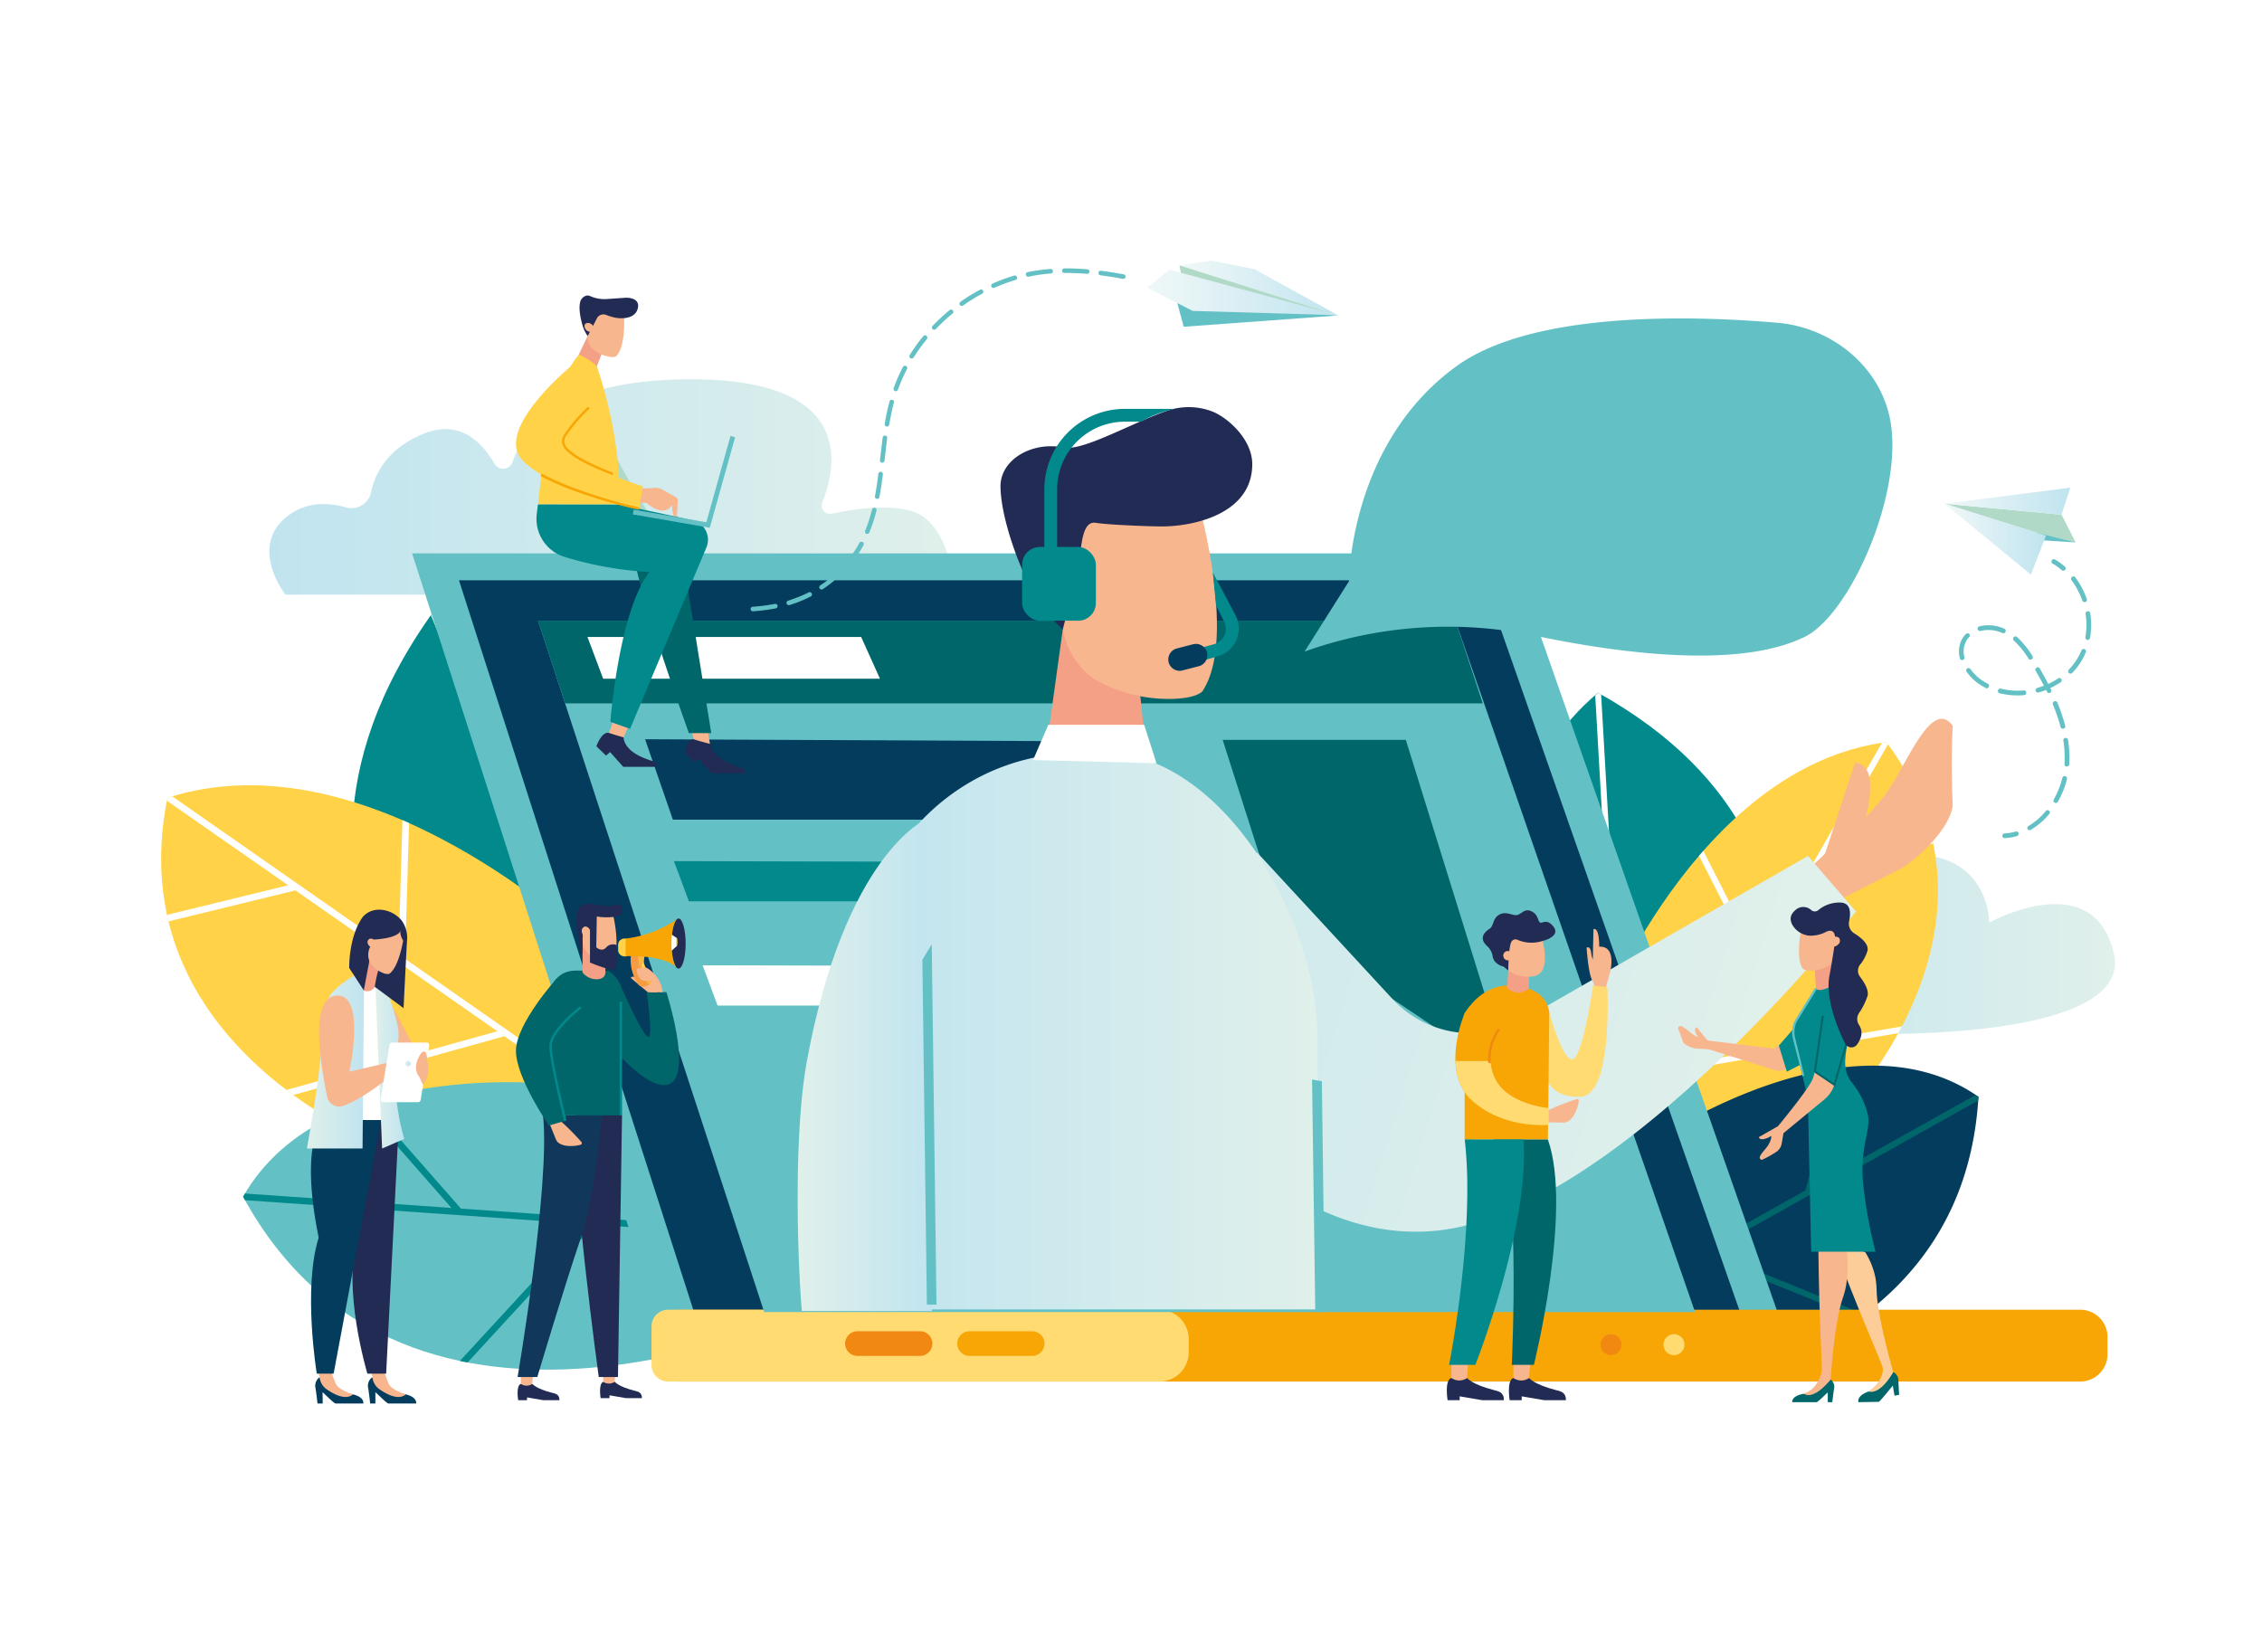
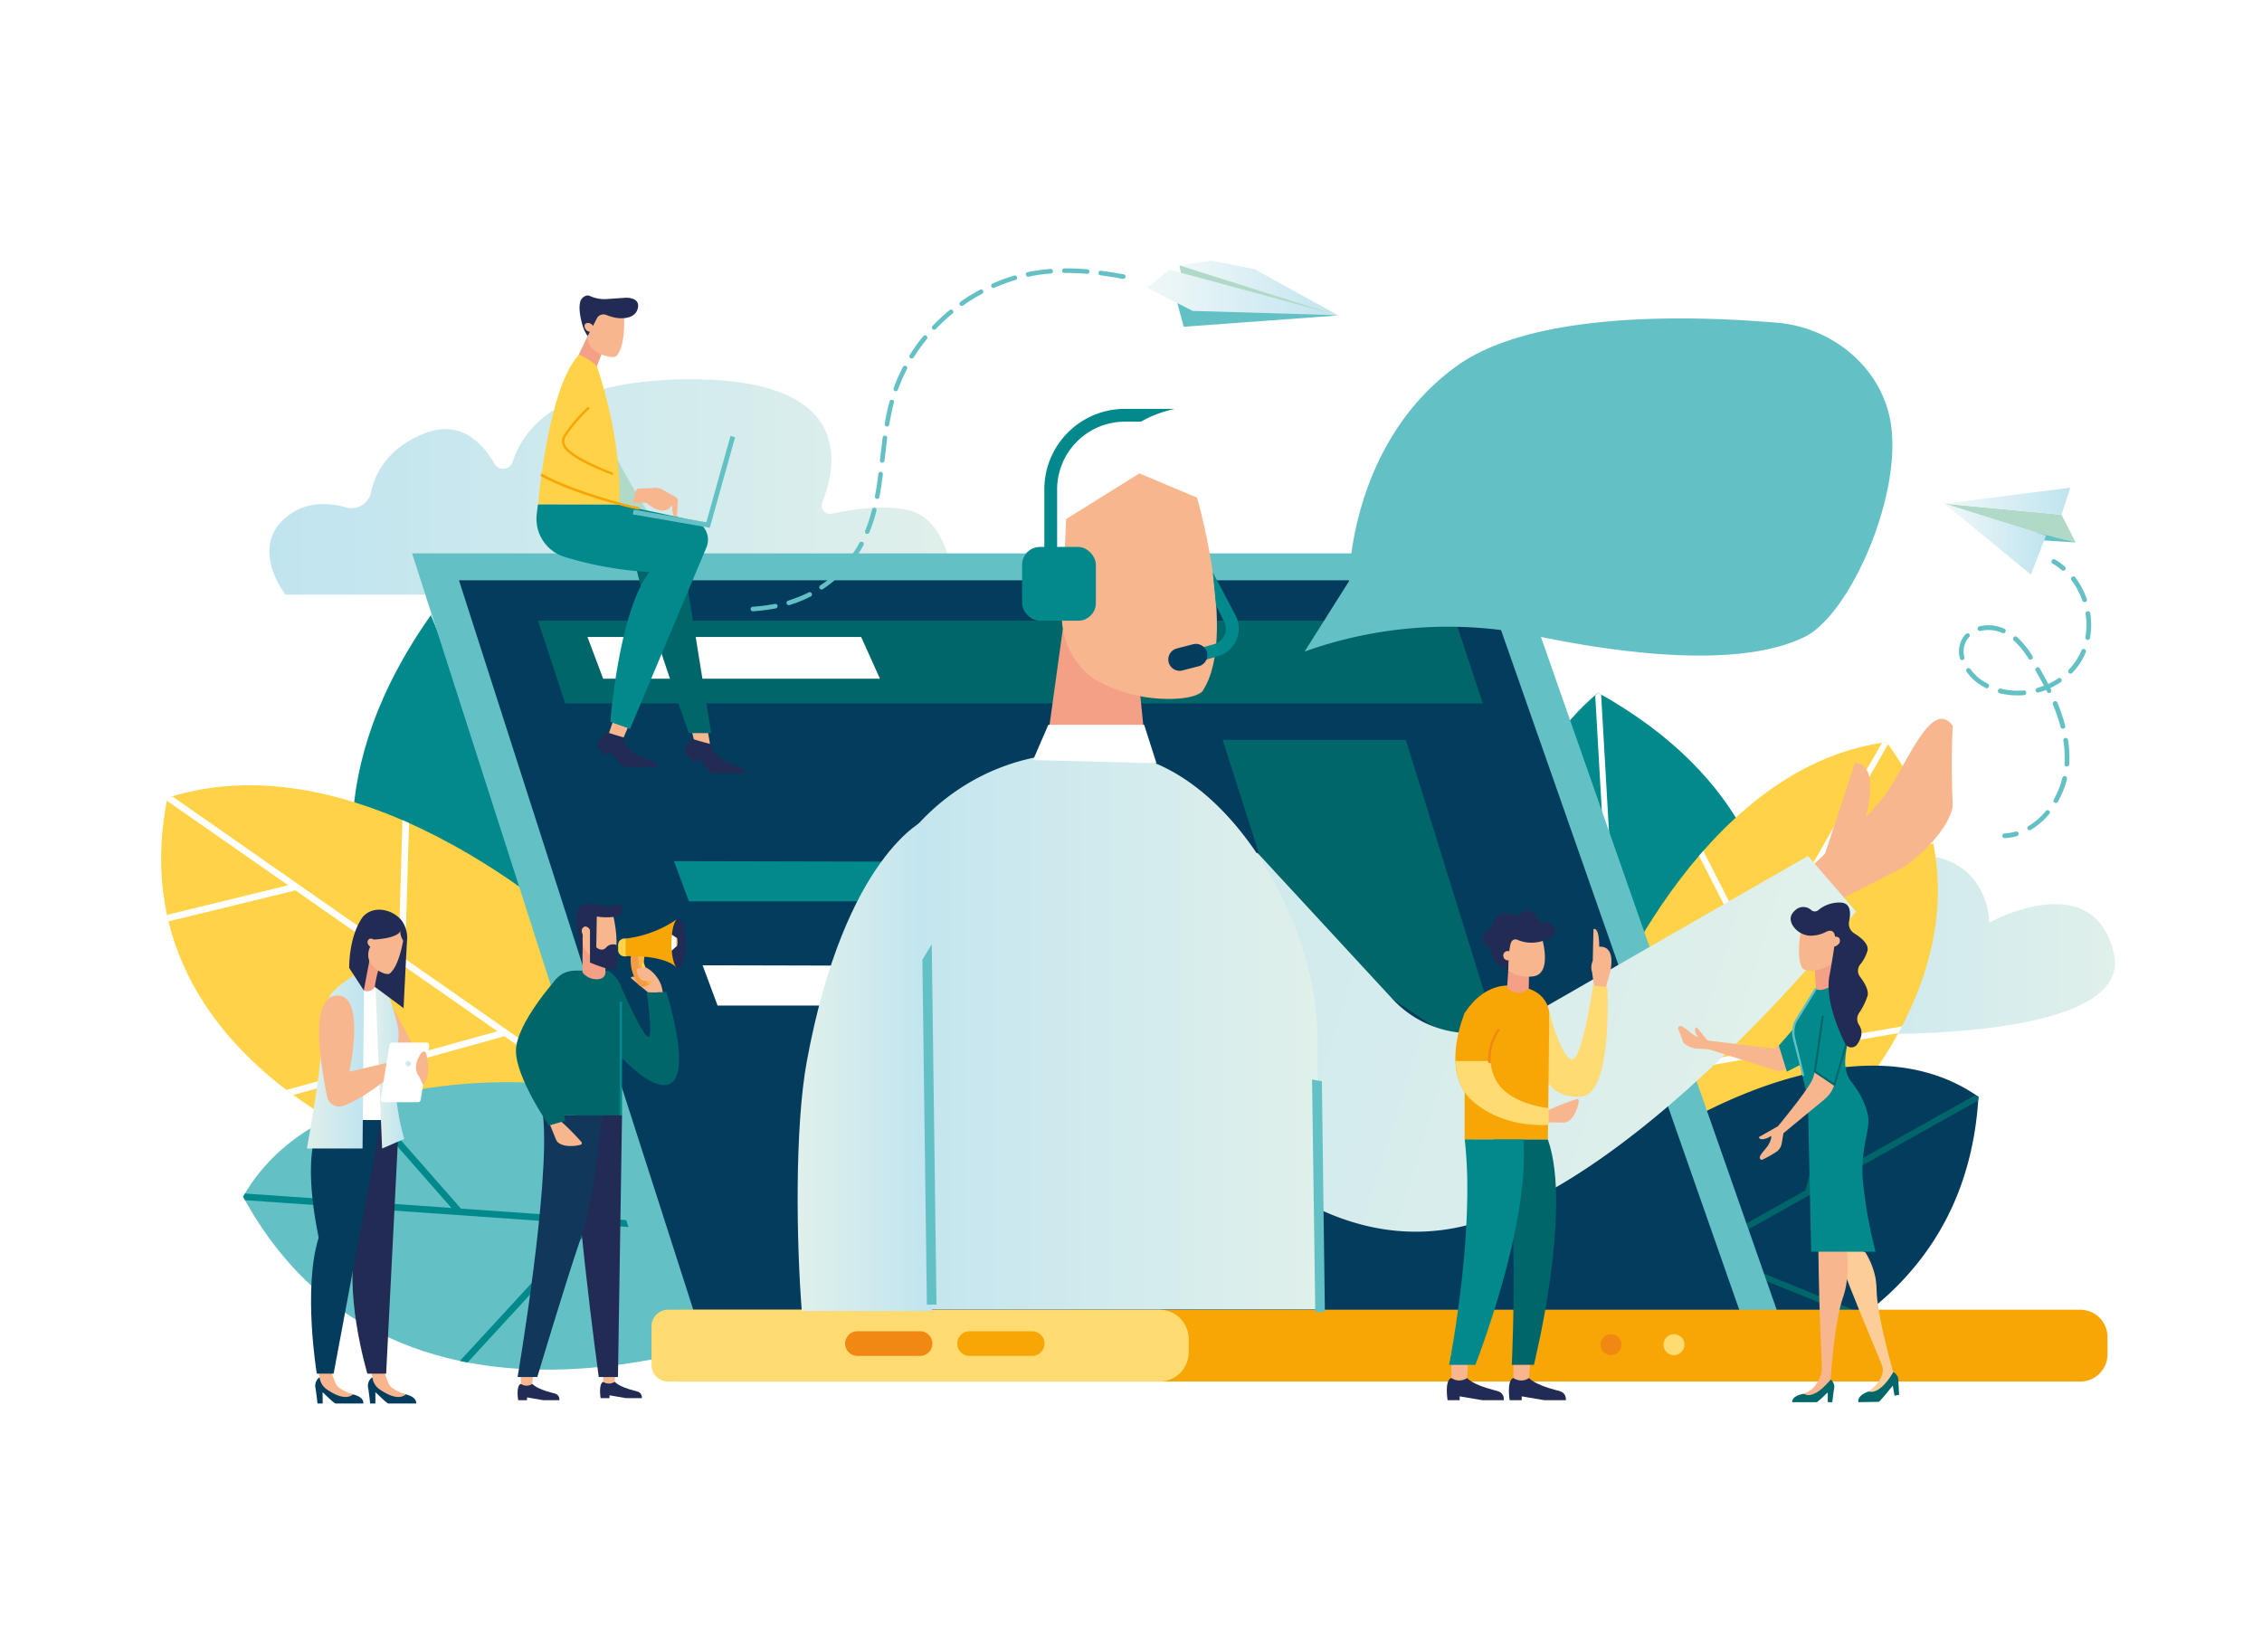
<svg xmlns="http://www.w3.org/2000/svg" xmlns:xlink="http://www.w3.org/1999/xlink" id="_ÎÓÈ_1" data-name="—ÎÓÈ_1" viewBox="0 0 706.46 516.08">
  <defs>
    <style>.cls-1{fill:#fff;}.cls-2{fill:url(#_ÂÁ_Ï_ÌÌ_È_ËÂÌÚ_3);}.cls-3{fill:url(#_ÂÁ_Ï_ÌÌ_È_ËÂÌÚ_3-2);}.cls-4{fill:#01898c;}.cls-5{fill:#ffd247;}.cls-6{fill:#63c1c5;}.cls-7{fill:#043c5e;}.cls-8{fill:#00666a;}.cls-9{fill:#f7a605;}.cls-10{fill:#ffdb71;}.cls-11{fill:#f18812;}.cls-12{fill:#f8b68f;}.cls-13{fill:url(#_ÂÁ_Ï_ÌÌ_È_ËÂÌÚ_3-3);}.cls-14{fill:#f4a086;}.cls-15{fill:#212b53;}.cls-16{fill:url(#_ÂÁ_Ï_ÌÌ_È_ËÂÌÚ_3-4);}.cls-17{fill:url(#_ÂÁ_Ï_ÌÌ_È_ËÂÌÚ_3-5);}.cls-18{fill:url(#_ÂÁ_Ï_ÌÌ_È_ËÂÌÚ_3-6);}.cls-19{fill:url(#_ÂÁ_Ï_ÌÌ_È_ËÂÌÚ_3-7);}.cls-20{fill:url(#_ÂÁ_Ï_ÌÌ_È_ËÂÌÚ_3-8);}.cls-21{fill:#b0d9c8;}.cls-22{fill:#fccd98;}.cls-23{fill:#11375b;}.cls-24{fill:#f59c42;}.cls-25{fill:#fab746;}.cls-26{fill:#e8375e;}.cls-27{fill:url(#_ÂÁ_Ï_ÌÌ_È_ËÂÌÚ_2);}.cls-28{fill:url(#_ÂÁ_Ï_ÌÌ_È_ËÂÌÚ_2-2);}.cls-29{fill:url(#_ÂÁ_Ï_ÌÌ_È_ËÂÌÚ_2-3);}.cls-30{fill:url(#_ÂÁ_Ï_ÌÌ_È_ËÂÌÚ_2-4);}</style>
    <linearGradient id="_ÂÁ_Ï_ÌÌ_È_ËÂÌÚ_3" x1="484.94" y1="294.92" x2="623.96" y2="294.92" gradientTransform="matrix(-1, 0, 0, 1, 1145.48, 0)" gradientUnits="userSpaceOnUse">
      <stop offset="0" stop-color="#e0f0eb" />
      <stop offset="1" stop-color="#c0e4ef" />
    </linearGradient>
    <linearGradient id="_ÂÁ_Ï_ÌÌ_È_ËÂÌÚ_3-2" x1="549.01" y1="152.11" x2="762.9" y2="152.11" gradientTransform="matrix(-1, 0, 0, 1, 847.02, 0)" xlink:href="#_ÂÁ_Ï_ÌÌ_È_ËÂÌÚ_3" />
    <linearGradient id="_ÂÁ_Ï_ÌÌ_È_ËÂÌÚ_3-3" x1="551.73" y1="356.7" x2="833.79" y2="182.33" gradientTransform="matrix(-0.97, 0.25, 0.25, 0.97, 987.34, -142.17)" xlink:href="#_ÂÁ_Ï_ÌÌ_È_ËÂÌÚ_3" />
    <linearGradient id="_ÂÁ_Ï_ÌÌ_È_ËÂÌÚ_3-4" x1="152.06" y1="321.93" x2="295.33" y2="321.93" gradientTransform="matrix(-1, 0, 0, 1, 563.58, 0)" xlink:href="#_ÂÁ_Ï_ÌÌ_È_ËÂÌÚ_3" />
    <linearGradient id="_ÂÁ_Ï_ÌÌ_È_ËÂÌÚ_3-5" x1="249.2" y1="332.77" x2="291.2" y2="332.77" gradientTransform="matrix(1, 0, 0, 1, 0, 0)" xlink:href="#_ÂÁ_Ï_ÌÌ_È_ËÂÌÚ_3" />
    <linearGradient id="_ÂÁ_Ï_ÌÌ_È_ËÂÌÚ_3-6" x1="117.26" y1="333.55" x2="126.24" y2="333.55" gradientTransform="matrix(1, 0, 0, 1, 0, 0)" xlink:href="#_ÂÁ_Ï_ÌÌ_È_ËÂÌÚ_3" />
    <linearGradient id="_ÂÁ_Ï_ÌÌ_È_ËÂÌÚ_3-7" x1="95.85" y1="331.42" x2="113.67" y2="331.42" gradientTransform="matrix(1, 0, 0, 1, 0, 0)" xlink:href="#_ÂÁ_Ï_ÌÌ_È_ËÂÌÚ_3" />
    <linearGradient id="_ÂÁ_Ï_ÌÌ_È_ËÂÌÚ_3-8" x1="1010.98" y1="332.25" x2="1012.64" y2="332.25" gradientTransform="translate(-884.39)" xlink:href="#_ÂÁ_Ï_ÌÌ_È_ËÂÌÚ_3" />
    <linearGradient id="_ÂÁ_Ï_ÌÌ_È_ËÂÌÚ_2" x1="368.35" y1="89.97" x2="418.01" y2="89.97" gradientUnits="userSpaceOnUse">
      <stop offset="0" stop-color="#f1f8f8" />
      <stop offset="1" stop-color="#c0e4ef" />
    </linearGradient>
    <linearGradient id="_ÂÁ_Ï_ÌÌ_È_ËÂÌÚ_2-2" x1="358.21" y1="91.33" x2="417.69" y2="91.33" xlink:href="#_ÂÁ_Ï_ÌÌ_È_ËÂÌÚ_2" />
    <linearGradient id="_ÂÁ_Ï_ÌÌ_È_ËÂÌÚ_2-3" x1="607.33" y1="156.54" x2="646.6" y2="156.54" xlink:href="#_ÂÁ_Ï_ÌÌ_È_ËÂÌÚ_2" />
    <linearGradient id="_ÂÁ_Ï_ÌÌ_È_ËÂÌÚ_2-4" x1="607.33" y1="168.41" x2="639" y2="168.41" xlink:href="#_ÂÁ_Ï_ÌÌ_È_ËÂÌÚ_2" />
  </defs>
  <rect class="cls-1" width="706.46" height="516.08" />
  <path class="cls-2" d="M660.19,297.82c5.07,22-46.89,24.87-68.3,25.1a83.86,83.86,0,0,1-17.67-1.67c-18.1-3.68-57.74-13.32-52.18-26.43,7.17-16.91,28.72-5.12,28.72-5.12s-2.71-12.77,34-21.21,36.52,19.68,36.52,19.68S653.82,270.14,660.19,297.82Z" transform="translate(0 0)" />
  <path class="cls-3" d="M298,185.73H89.16s-11.33-14.33,0-24c6.25-5.32,13.63-4.77,19-3.21a6.25,6.25,0,0,0,7.74-4.89c1.27-5.9,5.19-13.6,16.43-18.16,11.06-4.48,18.06,2.36,22.1,9.39a3.14,3.14,0,0,0,5.68-.58c3.51-11.09,15.73-25.81,55.88-25.81,51.06,0,45.39,27.15,40.82,38.43a2.6,2.6,0,0,0,2.95,3.55c7.88-1.69,22.5-3.87,29.06,1.28C298,169,298,185.73,298,185.73Z" transform="translate(0 0)" />
  <path class="cls-4" d="M214.89,302.4s-12.4-93.91-79.59-111.29c-69.54,97.08,26.13,165.21,26.13,165.21Z" transform="translate(0 0)" />
  <path class="cls-1" d="M135.3,191.11c-.25.34-.48.67-.72,1l41.8,103.5-65.79-22.76c.09.77.19,1.54.29,2.3l66.53,23L189.48,328l1.59-1.61L167,266.9h0l22.72-33.35-1.22-1.9-22.43,32.93-29.53-73.12-1.26-.35Z" transform="translate(0 0)" />
  <path class="cls-5" d="M183.77,294.25s-68.19-65.38-131.48-45.06c-15.83,78.36,68.88,109.3,68.88,109.3l82.53-3.63Z" transform="translate(0 0)" />
  <path class="cls-1" d="M125.69,256.18l-1.23,41.87L53.8,248.74l-1.51.45c-.06.31-.1.61-.16.92L90,276.52l-37.81,9.23c.08.37.17.72.25,1.08l.23.95,39.6-9.67,63.07,44L89.47,340.44c.71.54,1.41,1.07,2.11,1.58l65.94-18.36,44.78,31.26,1.4-.06-.64-1.95L126.5,299.48l1.25-42.4Z" transform="translate(0 0)" />
  <path class="cls-6" d="M180.09,339.3s-78-11.54-104.18,34.49c51.74,94.95,176.17,35.84,176.17,35.84Z" transform="translate(0 0)" />
  <path class="cls-4" d="M75.91,373.79l.6,1.08L183,382.33l-39.37,42.76c.8.17,1.59.33,2.39.48l39.63-43.06,41.61,2.91-2.3-2.25-81-5.66-29.16-33.2c-.72.23-1.43.47-2.14.72L141,377.3,76.5,372.79c-.19.33-.4.66-.59,1Z" transform="translate(0 0)" />
  <path class="cls-4" d="M477,337.87s-26.05-81.43,22.09-121.49c94.15,52.44,42.32,144.89,42.32,144.89Z" transform="translate(0 0)" />
  <path class="cls-1" d="M499.06,216.38l1,.55,5.76,100.56,44.92-43.91c.23.66.44,1.33.65,2L505.93,320l1.66,29-1.92-.69-3.31-57.85h0L471,272c.08-.68.17-1.35.27-2l31,18.23-4.06-71,.89-.77Z" transform="translate(0 0)" />
  <path class="cls-5" d="M499.23,319.22s30.46-79.62,89.94-87.41c43.11,57.84-14.1,115.72-14.1,115.72l-68.75,28.83Z" transform="translate(0 0)" />
  <path class="cls-1" d="M532,265.78l17.13,33.7L587.77,232c.47-.07.93-.15,1.4-.21l.49.68L569,268.62l34.41-7c.08.32.14.64.21,1l.18.86-36,7.36L533.2,331,594,320.6c-.37.71-.74,1.41-1.11,2.09L532,333.11l-24.51,42.76-1.16.49-.23-1.84L548,301.43l-17.35-34.12C531.07,266.8,531.52,266.29,532,265.78Z" transform="translate(0 0)" />
  <path class="cls-7" d="M519.59,354.57l-11.86,31.88a38,38,0,0,1,11.44,5.43l7.49,6.91a33.4,33.4,0,0,1,7.68,15.84,51.41,51.41,0,0,1,7.32,6.66,30.55,30.55,0,0,1,5.11,7.85c33-11.56,68.18-35.78,71.13-86.56C578.8,315.11,519.59,354.57,519.59,354.57Z" transform="translate(0 0)" />
  <path class="cls-8" d="M617.9,342.58h0L617,342l-50.93,28.54,10.71-37.25c-.68.07-1.35.14-2,.23l-11,38.33L522.51,395l1.46,1.34,7.69-4.32,48.93,19.88,1.77-1.31-48.6-19.74,84.06-47.12C617.85,343.33,617.88,343,617.9,342.58Z" transform="translate(0 0)" />
  <polygon class="cls-6" points="128.7 172.84 472.11 172.84 558.56 419.59 207.95 419.59 128.7 172.84" />
  <polygon class="cls-7" points="143.34 181.24 463.35 181.24 543.92 411.18 217.19 411.18 143.34 181.24" />
  <path class="cls-9" d="M212,409.09H649.69a8.52,8.52,0,0,1,8.52,8.52V423a8.52,8.52,0,0,1-8.52,8.52H212a8.52,8.52,0,0,1-8.52-8.52v-5.38A8.53,8.53,0,0,1,212,409.09Z" />
  <path class="cls-10" d="M208.66,409.09H362.1a9.15,9.15,0,0,1,9.15,9.15v4.14a9.15,9.15,0,0,1-9.15,9.15H208.66a5.18,5.18,0,0,1-5.18-5.18V414.27A5.18,5.18,0,0,1,208.66,409.09Z" />
  <path class="cls-10" d="M526.08,420a3.27,3.27,0,1,1-3.27-3.27A3.26,3.26,0,0,1,526.08,420Z" transform="translate(0 0)" />
  <path class="cls-11" d="M506.43,420a3.27,3.27,0,1,1-3.27-3.27A3.27,3.27,0,0,1,506.43,420Z" transform="translate(0 0)" />
  <path class="cls-9" d="M322.36,423.52H302.82a3.87,3.87,0,0,1-3.86-3.86h0a3.87,3.87,0,0,1,3.86-3.85h19.54a3.87,3.87,0,0,1,3.86,3.85h0A3.87,3.87,0,0,1,322.36,423.52Z" transform="translate(0 0)" />
  <path class="cls-11" d="M287.35,423.52H267.8a3.86,3.86,0,0,1-3.85-3.86h0a3.86,3.86,0,0,1,3.85-3.85h19.55a3.86,3.86,0,0,1,3.85,3.85h0A3.86,3.86,0,0,1,287.35,423.52Z" transform="translate(0 0)" />
-   <polygon class="cls-6" points="168.04 193.88 238.67 409.82 529.39 409.82 454.56 193.88 168.04 193.88" />
  <path class="cls-12" d="M575.29,260.27c1.57-.58,6.81-3,13.81-12.55,6.28-8.52,14.15-30.08,20.78-21-.65,11.46,0,25,0,25-1.08,6.9-9.45,15.15-15.63,19.29l-20.56,10.47s-10.31-4.36-10.84-4.48l.8-4.8A54.38,54.38,0,0,0,575.29,260.27Z" transform="translate(0 0)" />
  <path class="cls-12" d="M581.13,259.62a8.51,8.51,0,0,0,1.69-.33c-.25,1.49-.42,3-.54,4.45-2.77,4.79-5.39,9.65-8.11,14.47-2.53-2-6.1-4.71-6.39-4.86l11.55-35.06s4.74-.49,4.76,7.24A36.55,36.55,0,0,1,581.13,259.62Z" transform="translate(0 0)" />
  <polygon class="cls-7" points="201.47 230.9 210.15 256.03 348.72 256.03 341.92 231.55 201.47 230.9" />
  <polygon class="cls-8" points="381.86 231.1 400.29 288.83 471.93 336.86 439.06 231.1 381.86 231.1" />
  <polygon class="cls-4" points="210.48 268.97 215.15 281.53 353.72 281.53 346.92 269.29 210.48 268.97" />
  <polygon class="cls-1" points="219.44 301.51 224.11 314.08 362.68 314.08 355.88 301.84 219.44 301.51" />
  <polygon class="cls-8" points="168.04 193.88 176.5 219.7 463.1 219.7 454.56 193.88 168.04 193.88" />
  <path class="cls-13" d="M353.9,320.81s39.44,70.41,96.19,63.42,129.57-99.52,129.57-99.52l-15-17.36L476,318.29a33.38,33.38,0,0,1-41.14-6.3l-42.19-45.67Z" transform="translate(0 0)" />
  <polygon class="cls-14" points="355.65 212.56 358.84 243.97 325.18 245.31 331.92 196.61 355.65 212.56" />
  <path class="cls-12" d="M366,218.3c3.91-.1,7.53-.69,9.43-2.24,11.28-16.4-1.57-60.61-1.57-60.61l-18-7.59-22.9,14.28-1.31,29.63a24,24,0,0,0,10.23,20.44h0A46.92,46.92,0,0,0,366,218.3Z" transform="translate(0 0)" />
-   <path class="cls-15" d="M336.53,178.93c1.25-5,.6-16.46,5.67-15.63,3.69.61,16.36,1.13,20.63,1.13,10.16,0,28.27-4,28.27-19.44,0-7.73-7.5-14.39-12.25-16.37a20.55,20.55,0,0,0-14.69-.19c-11.19,3.91-26,12.54-31.94,11.35-10-2-19.89,3.84-19.75,12.3.15,9,4.86,22.62,9.31,31.26a47.56,47.56,0,0,0,10.14,13.27h0Z" transform="translate(0 0)" />
  <path class="cls-12" d="M326.23,180.05c2.26-2,6.5-1.62,9.46.85S339.22,187,337,189s-6.51,1.63-9.47-.84S324,182.05,326.23,180.05Z" transform="translate(0 0)" />
  <path class="cls-16" d="M411.53,409V324.65c0-37.15-29-88.37-66.12-89.73-1.11,0-2.25-.06-3.4-.06A101.85,101.85,0,0,0,326.5,236c-33.78,5.2-58.25,35.07-58.25,69.24V409Z" transform="translate(0 0)" />
  <polygon class="cls-1" points="357.34 226.38 327.41 226.38 322.64 237.4 361.19 238.4 357.34 226.38" />
  <path class="cls-17" d="M291.06,409.51,289,256s-25.09,11-37,75.41c-3.85,20.89-3.26,56.77-1.59,78.07Z" transform="translate(0 0)" />
  <path class="cls-6" d="M292.48,407.51,291,294.92q-1.47,2.43-2.93,4.87l1.41,107.72Z" transform="translate(0 0)" />
  <path class="cls-6" d="M409.78,337.16l1,72.66h3l-.94-72.13A27.87,27.87,0,0,1,409.78,337.16Z" transform="translate(0 0)" />
  <rect class="cls-4" x="319.22" y="170.84" width="23.04" height="23.04" rx="5.54" />
  <path class="cls-4" d="M356.34,131.71a36.85,36.85,0,0,1,10.55-4H351.3a25.17,25.17,0,0,0-25.14,25.15v23.66h4V152.86a21.17,21.17,0,0,1,21.14-21.15Z" transform="translate(0 0)" />
  <path class="cls-4" d="M373.1,207.05,372,203.2l7.21-2a5,5,0,0,0,3.12-7L379.78,189l-1-10.22,7.17,13.57A9,9,0,0,1,380.31,205Z" transform="translate(0 0)" />
  <path class="cls-7" d="M374.41,208.09l-5.1,1.32a3.55,3.55,0,0,1-4.32-2.54h0a3.56,3.56,0,0,1,2.54-4.32l5.11-1.32a3.56,3.56,0,0,1,4.32,2.55h0A3.55,3.55,0,0,1,374.41,208.09Z" transform="translate(0 0)" />
  <path class="cls-6" d="M407.44,203.51l1.65-.57a133,133,0,0,1,70.69-4.3c27,5.62,63.68,10.28,83.94.24,13.83-6.85,30.16-43.33,26.88-66.17-2.51-17.5-17.92-30.4-35.53-31.9-26.68-2.28-76.3-3.72-100.17,13.56-33.57,24.31-33.57,67.15-33.57,67.15Z" transform="translate(0 0)" />
  <polygon class="cls-12" points="122.46 314.18 129.41 327.27 121.75 326.9 121.21 313.75 122.46 314.18" />
  <polygon class="cls-1" points="111.54 308.37 117.96 308.36 120.63 349.87 109.12 349.87 111.54 308.37" />
  <path class="cls-7" d="M99.75,430.22a3.37,3.37,0,0,0-1.3,2.84c.3,1.59.71,5.32.71,5.32h1.63l-.05-3.48c0-.22,3.5,3.48,4.09,3.48h8.64s.57-2.35-4.5-3.1S99.75,430.22,99.75,430.22Z" transform="translate(0 0)" />
  <path class="cls-12" d="M103.49,428.64l1.17,3.05a3.94,3.94,0,0,0,1.6,2,15.23,15.23,0,0,0,4,1.83c-2.35,2-6.08-.09-8.22-1.57a5.2,5.2,0,0,1-2.08-3l-.49-2.31Z" transform="translate(0 0)" />
  <path class="cls-7" d="M116.2,430.22a3.37,3.37,0,0,0-1.29,2.84c.29,1.59.7,5.32.7,5.32h1.63l0-3.48c0-.22,3.5,3.48,4.09,3.48h8.64s.57-2.35-4.5-3.1S116.2,430.22,116.2,430.22Z" transform="translate(0 0)" />
  <path class="cls-12" d="M120,428.64l1.17,3.05a3.92,3.92,0,0,0,1.59,2,15.23,15.23,0,0,0,4,1.83c-2.34,2-6.08-.09-8.22-1.57a5.2,5.2,0,0,1-2.08-3l-.49-2.31Z" transform="translate(0 0)" />
  <path class="cls-15" d="M106.62,349.87s-1.08,6.21,5.12,36.7c-5,15.89,3,42.48,3,42.48h5.86l4-79.18Z" transform="translate(0 0)" />
  <path class="cls-18" d="M117.26,308.37l2.08,50.37,6.9-3a74,74,0,0,1-2.81-22.59c-1.06-9.5,4.33-4.49-2.27-22.78C118.7,308.36,117.26,308.37,117.26,308.37Z" transform="translate(0 0)" />
  <path class="cls-14" d="M118.16,303.17l-.81,4.25a2.7,2.7,0,0,1-4.09,1.78l-2.83-1.78L115.49,296Z" transform="translate(0 0)" />
  <path class="cls-7" d="M101,349.87s-7.68,6.21-1.47,36.7c-5,15.89-.59,42.48-.59,42.48h5.26L119,349.87Z" transform="translate(0 0)" />
  <path class="cls-19" d="M111.54,304.1s-6.48,3.65-8.5,6.9-2.58,10.16-2.77,16.44c-.25,8.63-4.42,31.3-4.42,31.3h17.38l.44-49.35Z" transform="translate(0 0)" />
  <path class="cls-15" d="M124.34,290.43c-3.93-1-7.72,3-7.72,3l-3,15.92-4.55-7s-.26-9.52,4.14-15.83c3.14-3.82,9.19-2.72,12.24,1a9.34,9.34,0,0,1,1.65,6.6c-.19,3.08-1.06,20.77-1.06,20.77l-9-6.67a42.7,42.7,0,0,1,1.08-5.07C119.64,297.54,127,291.1,124.34,290.43Z" transform="translate(0 0)" />
  <path class="cls-12" d="M115.45,293.22a1.43,1.43,0,0,1,1.68.88,1.23,1.23,0,0,1-.43,1.73A1.43,1.43,0,0,1,115,295,1.23,1.23,0,0,1,115.45,293.22Z" transform="translate(0 0)" />
  <path class="cls-12" d="M119.67,303.92a3.13,3.13,0,0,0,1.92.25c3.42-2.48,4.65-12.38,4.65-12.38l-2.7-2.88-5.4,1.19L115.49,296a5.43,5.43,0,0,0,.22,4.9h0A8.73,8.73,0,0,0,119.67,303.92Z" transform="translate(0 0)" />
  <path class="cls-15" d="M125.24,290.23c-.28,3-8.62,3.24-8.62,3.24l-.43-4.06,4.86-2.67,3.84,2.31A2.61,2.61,0,0,1,125.24,290.23Z" transform="translate(0 0)" />
  <path class="cls-15" d="M125.06,290.81c-.28,1.11.85,3.05.85,3.05l.66-1.19,0-1-.65-.81S125.33,289.69,125.06,290.81Z" transform="translate(0 0)" />
  <path class="cls-12" d="M104.81,311c-8.41,1-4.43,22.68-2.63,31.59a3.78,3.78,0,0,0,4.82,2.86c7.32-2.31,18-11.9,18-11.9l-1.69-2.13-14.2,3.32S114.56,309.86,104.81,311Z" transform="translate(0 0)" />
  <path class="cls-1" d="M121.64,326.33l-2.75,17a.81.81,0,0,0,.8.94h10.88a.82.82,0,0,0,.8-.68l2.69-17a.81.81,0,0,0-.8-.94H122.44A.81.81,0,0,0,121.64,326.33Z" transform="translate(0 0)" />
  <path class="cls-12" d="M133.71,333.85a7.32,7.32,0,0,0-.19-2.21c-.26-1.6-.19-4.12-1.83-2.87a8.25,8.25,0,0,0-1.74,4,4.84,4.84,0,0,0,1,3.59l1.13,2.46A7.11,7.11,0,0,0,133.71,333.85Z" transform="translate(0 0)" />
  <path class="cls-20" d="M126.6,332.25a.83.83,0,1,0,.82-.83A.83.83,0,0,0,126.6,332.25Z" transform="translate(0 0)" />
  <polygon class="cls-1" points="183.47 198.95 188.38 212 274.83 212 268.95 198.95 183.47 198.95" />
  <path class="cls-12" d="M497.45,300.11a5,5,0,0,0-.22,3.56l.65,4.61.79.53,2.95,1.22a3.16,3.16,0,0,1,0-1.85l1.3-4.77s2-8.05-3.46-7.7c0-6.56-1.79-5.48-1.79-5.48l-.13,5.67Z" transform="translate(0 0)" />
  <path class="cls-10" d="M483.85,316.06s3.82,14.58,7.08,14.84,6.64-23.1,6.64-23.1l4.44.53s1.72,33.6-8.22,34.21-11.26-6.82-11.26-6.82Z" transform="translate(0 0)" />
  <path class="cls-9" d="M483.43,355.93h-26v-39.5c7.43-11.34,16.69-8.25,16.69-8.25s8.41.15,9.73,7.88C483.85,321.64,483.43,355.93,483.43,355.93Z" transform="translate(0 0)" />
  <path class="cls-14" d="M471.08,302.94l-.39,5.58.18.17a4.84,4.84,0,0,0,6.58.1h0l.09-4.2Z" transform="translate(0 0)" />
  <path class="cls-12" d="M469,291.27l.47,9.23a1.43,1.43,0,0,1,1.29,1.81,1.77,1.77,0,0,1,.15.68,10.6,10.6,0,0,0,8.22,1.92c5.85-1.12,2.32-12.41,2.32-12.41Z" transform="translate(0 0)" />
  <path class="cls-15" d="M466.1,298.2a5.74,5.74,0,0,0-1.48-2.55c-3.31-2.86-.35-4.95.7-5.62s.93-2.86,2.43-4c2.3-1.8,4.51.06,6-.21s2.38-2.22,4.52-1.19,1.9,2.71,2.58,3.42,1.95-1.25,4,1c3.17,3.4-3.05,4.85-3.05,4.85a11.25,11.25,0,0,1-7.9-.36,1.49,1.49,0,0,0-1.75.43c-1.07,1.47-1.08,9.17-1.08,9.17l-1.51-1.25S466.3,301.3,466.1,298.2Z" transform="translate(0 0)" />
  <path class="cls-12" d="M469.6,299a1.42,1.42,0,1,0,2.62-1.08,1.41,1.41,0,0,0-1.84-.77A1.42,1.42,0,0,0,469.6,299Z" transform="translate(0 0)" />
  <path class="cls-15" d="M477.54,430.4s1.46,2,8.37,3.78c1.52.39,3.16.66,3.16,3.16h-6.82l-7-1.2v1.2h-3.77s-1-6.15,1.16-6.94Z" transform="translate(0 0)" />
  <path class="cls-12" d="M477.9,426l-.36,4.43h0a4.27,4.27,0,0,1-4.62.15l-.25-.15V426Z" transform="translate(0 0)" />
  <path class="cls-15" d="M458.17,430.4s1.46,2,8.37,3.78c1.52.39,3.16.66,3.16,3.16h-6.82l-7-1.2v1.2h-3.77s-1.05-6.15,1.15-6.94Z" transform="translate(0 0)" />
  <path class="cls-12" d="M458.52,426l-.35,4.43h0a4.27,4.27,0,0,1-4.62.15l-.26-.15V426Z" transform="translate(0 0)" />
  <path class="cls-9" d="M457.44,316.43s-7.79,18,2.16,27.18S483,351.23,483,351.23v-5.18s-12.2-1-16.11-9.19,1.56-15.22,1.56-15.22" transform="translate(0 0)" />
  <path class="cls-12" d="M482.24,350.52l6.23.13c2.53-.14,4.21-3.91,4.63-6.72a.57.57,0,0,0-.76-.61,79.61,79.61,0,0,0-8.95,3.53Z" transform="translate(0 0)" />
  <path class="cls-8" d="M483.43,355.93c7.76,21.89-4.37,70.38-4.37,70.38h-6.9s3.26-68.75-5.74-70.38Z" transform="translate(0 0)" />
  <path class="cls-10" d="M465.54,331.42a14,14,0,0,0,1.39,5.44c3.91,8.16,16.75,9.24,16.75,9.24v5.23s-14.14,1.47-24.08-7.72c-3.61-3.33-4.88-7.82-5-12.19Z" transform="translate(0 0)" />
  <path class="cls-11" d="M465.6,332.21l-.82-.37a16.74,16.74,0,0,1,3.1-10.63l.62.49A15.68,15.68,0,0,0,465.6,332.21Z" transform="translate(0 0)" />
-   <path class="cls-12" d="M498.64,300.8s-1.43-.43-1.66-3-1.46-1.81-1.46-1.81.64,10.32,2.29,10.71S498.64,300.8,498.64,300.8Z" transform="translate(0 0)" />
  <path class="cls-4" d="M475.78,355.93c2.12,26.85-15,70.38-15,70.38h-8.21s5.58-27.83,5.69-54a138.21,138.21,0,0,0-.8-16.42Z" transform="translate(0 0)" />
  <path class="cls-12" d="M221.11,228.6l.71,4.27h0a4.13,4.13,0,0,1-4.44.15l-.25-.15-1-4.27Z" transform="translate(0 0)" />
  <path class="cls-21" d="M187,130c3.79,12.5,16.49,31.68,16.49,31.68l-10-4.11-7.1-16.39S183.16,117.5,187,130Z" transform="translate(0 0)" />
  <path class="cls-8" d="M214.22,180.18l7.92,48.8h-7s-15.8-43.91-17.46-56.82c0-7.31,16,0,16,0Z" transform="translate(0 0)" />
  <polygon class="cls-14" points="188.01 110.28 185.39 117.08 179.71 112.96 183.54 104.95 188.01 110.28" />
  <path class="cls-12" d="M190.16,111.41a3.89,3.89,0,0,0,2.21-.06c3.3-3.15,2.5-13.66,2.5-13.66l-3.69-2.55-5.8,2.13-1.68,6.58a5.52,5.52,0,0,0,1.33,5.06h0A10.84,10.84,0,0,0,190.16,111.41Z" transform="translate(0 0)" />
  <path class="cls-15" d="M186.4,99.48a2.28,2.28,0,0,1,2.85-1.13,17.88,17.88,0,0,0,2.73.84c2.27.47,6.52.43,7.24-3S195.44,93,195.44,93l-6,.41a10.91,10.91,0,0,1-5.16-.94c-1.44-.63-2.72.7-3,1.6-.67,2,0,5.29.62,7.44a10.87,10.87,0,0,0,1.65,3.45h0Z" transform="translate(0 0)" />
  <path class="cls-12" d="M183,101a1.75,1.75,0,0,1,2.08.63c.55.7.51,1.53-.09,1.88a1.75,1.75,0,0,1-2.08-.64C182.4,102.15,182.44,101.31,183,101Z" transform="translate(0 0)" />
  <path class="cls-15" d="M222,232.41s0,4.54,9.12,7.26c1.87.55,1.26,1.11,1.61,1.89H222.21l-4.1-4.61-1.27,1.1-3-2.91s.51-4.2,2.76-4.24C218.5,231.53,222,232.41,222,232.41Z" transform="translate(0 0)" />
  <path class="cls-12" d="M196.09,227.28l-1.7,3.92h0a4.13,4.13,0,0,1-4.26-1.29l-.18-.23,1.37-4Z" transform="translate(0 0)" />
  <path class="cls-5" d="M186.64,115.17s.72-1.11-5.72-4.44c-9.7,9.7-12.88,46.84-12.88,46.84h25.37C194.26,136.38,186.64,115.17,186.64,115.17Z" transform="translate(0 0)" />
  <path class="cls-12" d="M211.7,156.57a1.12,1.12,0,0,0-.52-1.23L207,153a4.78,4.78,0,0,0-3.39-.55l-4.48.18-.59.71-.93,4,1.43-.35,2.85.07s5.37,5,8,.65c.11,4.62,1.47,4.27,1.47,4.27Z" transform="translate(0 0)" />
  <path class="cls-4" d="M168,157.57l-.39,3.15v.13a12.43,12.43,0,0,0,9.1,13.21,112,112,0,0,0,26.12,4.62c-9.57,12.28-12.21,46.76-12.21,46.76l6.16,2.23L220.62,171a6.26,6.26,0,0,0-4.47-8.55l-22.74-4.85Z" transform="translate(0 0)" />
-   <path class="cls-5" d="M183.9,127.31a50.83,50.83,0,0,0-7.5,8.76,3.29,3.29,0,0,0,.29,3.92c5.29,6.09,24.11,11.93,24.11,11.93l-1.22,6.87S172.87,153.53,163.4,144C153.7,134.3,178.8,114,178.8,114" transform="translate(0 0)" />
  <path class="cls-9" d="M176.71,136.27a2.92,2.92,0,0,0,.27,3.48c2.41,2.77,8.84,5.74,14.45,7.89,0,.34,0,.36,0,.77-5.89-2.21-12.39-5.14-15-8.17a3.65,3.65,0,0,1-.33-4.37,51.82,51.82,0,0,1,7.56-8.84l.51.55A51.79,51.79,0,0,0,176.71,136.27Z" transform="translate(0 0)" />
  <path class="cls-9" d="M169,147.86c10.27,5.53,25.3,9.5,30.67,10.62-.06.31-.11.56-.16.73-5.17-1.06-20.06-4.88-30.61-10.48C168.89,148.44,168.93,148.13,169,147.86Z" transform="translate(0 0)" />
  <polygon class="cls-6" points="221.68 164.85 229.59 136.58 228.14 136.17 220.6 163.13 197.9 159.19 197.64 160.67 221.68 164.85" />
  <path class="cls-15" d="M194.77,230.33s-.36,4.57,8.74,7.29c1.87.56,1.26,1.11,1.61,1.9H194.65l-4.1-4.61L189.27,236l-3-2.9s1.38-4.21,3.64-4.25C191.8,229.49,194.77,230.33,194.77,230.33Z" transform="translate(0 0)" />
  <path class="cls-8" d="M591.3,428.54a3,3,0,0,1,1.6,2.31c0,1.46.23,4.82.23,4.82l-1.44.27-.52-3.09c0-.2-2.59,3.26-4.33,5l-6.39.12s-.89-2,3.49-3.47S591.3,428.54,591.3,428.54Z" transform="translate(0 0)" />
  <path class="cls-22" d="M586.1,403a28.58,28.58,0,0,0-.37-3.91,24.14,24.14,0,0,0-3.2-8c-1.57-.58-3.07-1.31-4.67-1.94a42.44,42.44,0,0,0-5.66-1.61l.24.65c9.36,24.71,14.6,35.93,15.42,38.58a3.08,3.08,0,0,1,.19,1.23c-.13,1.29-.73,4-4.48,6.64,4,1,7.73-6.1,7.73-6.1S586.3,411.52,586.1,403Z" transform="translate(0 0)" />
  <polygon class="cls-14" points="566.8 303.1 567.23 309.81 573.79 308.45 573 299.33 566.8 303.1" />
  <path class="cls-12" d="M565.29,303.17a3.83,3.83,0,0,1-2.31-.61c-2.76-4.4.39-16.27.39-16.27l10,1.8.31,8a6.66,6.66,0,0,1-2.5,5.49h0A10.78,10.78,0,0,1,565.29,303.17Z" transform="translate(0 0)" />
  <path class="cls-8" d="M571.75,430.88a2.94,2.94,0,0,1,1.13,2.47c-.26,1.38-.62,4.62-.62,4.62h-1.42l0-3c0-.2-3,3-3.56,3h-7.51s-.5-2,3.91-2.69S571.75,430.88,571.75,430.88Z" transform="translate(0 0)" />
  <path class="cls-12" d="M575.56,405.38a29.37,29.37,0,0,0,1-3.79,41.3,41.3,0,0,0,.29-10.67c-1.27-1.09-2.93-.26-4.21-1.4a43,43,0,0,0-4.76-3.48v.7c.22,26.42,1.24,38.76,1.08,41.53,0,.42-1.27,5.88-5.7,7,3.4,2.31,8.49-4.42,8.49-4.42S572.79,413.42,575.56,405.38Z" transform="translate(0 0)" />
  <path class="cls-4" d="M567.16,308.67,560.86,319a8,8,0,0,0-.58,5.24l4,17.57a15.46,15.46,0,0,1,.38,3.1l1,46.05h20.11a143.18,143.18,0,0,1-3.83-20.82c-1.27-11.74,2.46-16.84,1.42-22a25.23,25.23,0,0,0-5-10,9.74,9.74,0,0,1-2.08-5.87c-.22-8.71,8.9-32.75.2-26.9S567.16,308.67,567.16,308.67Z" transform="translate(0 0)" />
  <path class="cls-12" d="M566.81,334.71l-.47,1.69A9.76,9.76,0,0,1,565,339c-2.22,3.7-9.69,12.75-9.69,12.75l-6,3.43s.12.87,1.49.62a6.23,6.23,0,0,0,2.37-1s.25,1-1,3c-.93,1.49-3.92,4-1.87,4.48a34.55,34.55,0,0,0,4.16-2.3,4,4,0,0,0,2-2.84l.55-3.2L569.8,343.4a9.72,9.72,0,0,0,3.06-4.45l0-.13Z" transform="translate(0 0)" />
  <path class="cls-12" d="M532,324.26a5.69,5.69,0,0,1-3.13-1.1c-1.59-1-4.27-4-4.83-2,.82,1.9,1.55,4.23,1.55,4.23.61,1.09,2.55,1.86,3.86,2.11l4.15.24s1.48-1.5,1.56-1.56l-.43-.75A9.33,9.33,0,0,1,532,324.26Z" transform="translate(0 0)" />
  <polygon class="cls-8" points="573.09 339.32 566.47 334.86 568.99 317.24 569.61 317.33 567.15 334.56 572.73 338.32 576.84 324.29 577.44 324.47 573.09 339.32" />
  <path class="cls-15" d="M570.42,291a10.28,10.28,0,0,1-5.41,1.25,6.89,6.89,0,0,1-5.3-3.5c-.71-1.51-.86-3.09,1.48-4.85a3.64,3.64,0,0,1,4.45.33,1.69,1.69,0,0,0,2.23.06,10.24,10.24,0,0,1,6.78-2.38c3.49,0,3.39,3.38,2.86,5.84a3.55,3.55,0,0,0,1.57,3.76c2.07,1.28,4.7,3.37,4.16,5.46a12.21,12.21,0,0,1-2.32,4.35,3.11,3.11,0,0,0,0,3.77c1.29,1.7,2.8,4.16,2.35,5.95a20.92,20.92,0,0,1-2.69,5.42,3.36,3.36,0,0,0,0,3.64,4.47,4.47,0,0,1,.71,3.39,7.86,7.86,0,0,1-1.27,2.73,2.19,2.19,0,0,1-3.75-.28c-2.28-4.61-6.28-14-4.89-21.25.7-3.61,1.66-10,1.66-10S574,289.48,570.42,291Z" transform="translate(0 0)" />
  <path class="cls-12" d="M565.21,330l-7.68,4a4.2,4.2,0,0,1-3.11.3l-21.11-6.67V325l20.58,2.5,6.43-3.43Z" transform="translate(0 0)" />
  <path class="cls-12" d="M574.31,292.9a1.75,1.75,0,0,0-2.32.22,1.52,1.52,0,0,0-.31,2.17,1.75,1.75,0,0,0,2.32-.22A1.5,1.5,0,0,0,574.31,292.9Z" transform="translate(0 0)" />
  <path class="cls-4" d="M566.81,329.24l-2.13-13.13-9.12,10.48,2.5,8.15,8.69-4.49C566.49,329.25,566.75,330.25,566.81,329.24Z" transform="translate(0 0)" />
  <path class="cls-6" d="M563,336.24l.5-.34-2.87-11.78a7.65,7.65,0,0,1,.53-5L567.4,309c-.21-.14-.14-.12-.24-.3s-.28-.05-.35-.07l-6.29,10.2a8.44,8.44,0,0,0-.6,5.49" transform="translate(0 0)" />
  <path class="cls-12" d="M530.92,324.58a1.77,1.77,0,0,1-.31.07c.13.23.25.47.37.71l2.27,1.85c.31-.52.75-1.25.79-1.3l-4.14-5.07s-.84.27-.36,1.58A6,6,0,0,0,530.92,324.58Z" transform="translate(0 0)" />
  <path class="cls-15" d="M192,431.59s1.07,1.5,6.15,2.79c1.12.28,2.33.48,2.33,2.32h-5l-5.12-.88v.88h-2.77s-.77-4.52.84-5.11Z" transform="translate(0 0)" />
  <path class="cls-12" d="M192.23,428.34l-.26,3.25h0a3.15,3.15,0,0,1-3.4.12l-.19-.12v-3.25Z" transform="translate(0 0)" />
  <path class="cls-15" d="M166.24,432.24s1.08,1.49,6.16,2.79c1.12.28,2.33.48,2.33,2.32h-5l-5.13-.88v.88h-2.76s-.78-4.53.84-5.11Z" transform="translate(0 0)" />
  <path class="cls-12" d="M166.51,429l-.27,3.25h0a3.13,3.13,0,0,1-3.39.12l-.19-.12V429Z" transform="translate(0 0)" />
  <path class="cls-15" d="M194.27,348.39,193,430.11h-6s-9.06-66-7.13-81.72S194.27,348.39,194.27,348.39Z" transform="translate(0 0)" />
  <path class="cls-23" d="M188,348.38s-2.07,25.1-6.83,39-13.36,42.74-13.36,42.74h-6.16s10.29-60.27,7.94-81.73H188Z" transform="translate(0 0)" />
  <path class="cls-8" d="M193.35,306.78s7.33,17.11,9.19,17.11c1.49,0-.55-14-.55-14h6.14s7.73,23.95,1.58,28.32-19.64-12.38-19.64-12.38Z" transform="translate(0 0)" />
  <path class="cls-12" d="M171.47,350.55l2.22,5.5c1.07,2.16,5,2.21,7.62,1.52a.54.54,0,0,0,.26-.89,78.1,78.1,0,0,0-6.45-6.51Z" transform="translate(0 0)" />
  <path class="cls-8" d="M190.07,303.25s3.83,2.6,3.83,5.58v39.55H171.45v-37s.46-8.22,8.49-8.22S190.07,303.25,190.07,303.25Z" transform="translate(0 0)" />
  <polygon class="cls-4" points="193.53 348.39 193.53 312.88 194.27 312.9 194.27 348.39 193.53 348.39" />
  <path class="cls-14" d="M181.93,294.42v9.33a5.7,5.7,0,0,0,4.35,2.13c2.8,0,2.8-2,2.8-2v-6l-4.14-1.08Z" transform="translate(0 0)" />
  <path class="cls-12" d="M189.44,299.65a3.46,3.46,0,0,0,2.08-.54c2.49-4-.35-14.65-.35-14.65l-9,1.62-.29,7.16a6,6,0,0,0,2.26,4.94h0A9.63,9.63,0,0,0,189.44,299.65Z" transform="translate(0 0)" />
  <path class="cls-15" d="M186.39,286.27a19.33,19.33,0,0,0,6.15,0c3.15-.56,1.14-4,1.14-4a12.34,12.34,0,0,1-6.48.45c-2.8-.41-3.55-.95-5.35,0-2.43,1.3-1.84,5.71-1.84,5.71l1.34,9.32h.5s.13-5.54.13-7.43c.53-.86,1.1-.86,1.54-.64a1.41,1.41,0,0,1,.74,1.28v9.68s6.17,2.65,7.74,2.17.52-7.65.52-7.65a2.87,2.87,0,0,0-3.21.78c-1.39,1.56-3.08-.06-3.08-.06Z" transform="translate(0 0)" />
  <path class="cls-12" d="M207,309.92l-.22-1.18c-.47-2.61-3-5.86-5.49-6.71h-2.61l.81,5.57,3.68,2.32Z" transform="translate(0 0)" />
  <path class="cls-12" d="M182.73,289.39a1.58,1.58,0,0,1,1.49,1.48,1.35,1.35,0,0,1-1,1.69,1.57,1.57,0,0,1-1.49-1.48A1.36,1.36,0,0,1,182.73,289.39Z" transform="translate(0 0)" />
  <path class="cls-12" d="M200.52,307l5.08,2.94s-3.19,0-3.24,0l-5.38-4.5s.39-.78,1.61-.12A6.14,6.14,0,0,1,200.52,307Z" transform="translate(0 0)" />
  <path class="cls-8" d="M173.84,305.66s-12.7,14.1-12.7,22.55,10.31,23.35,10.31,23.35l5.09-1.49s-4.6-18.44-4.6-23.34,9.44-12.09,9.44-12.09" transform="translate(0 0)" />
-   <path class="cls-4" d="M172.32,326.73c0,4.22,3.73,19.66,4.61,23.25l-.75.19c-1.08-4.44-4.61-19.29-4.61-23.44,0-5,9.19-12.09,9.58-12.39l.45.59C181.51,315,172.32,322.07,172.32,326.73Z" transform="translate(0 0)" />
  <path class="cls-24" d="M197.12,297.75a13.47,13.47,0,0,0,2.32,9.85,1.49,1.49,0,0,0,.95.53,3.86,3.86,0,0,0,1.76-.29,1.65,1.65,0,0,0,1.06-.76.71.71,0,0,0-.07-.74c-.69-1-2.8-4.52-1.84-7.62A5.49,5.49,0,0,0,197.12,297.75Z" transform="translate(0 0)" />
  <path class="cls-25" d="M202.61,307.65a1.11,1.11,0,0,0,.6-.57.71.71,0,0,0-.07-.74c-.69-1-2.8-4.52-1.84-7.62a4.64,4.64,0,0,0-2-.92C199.2,301.2,199.93,303.48,202.61,307.65Z" transform="translate(0 0)" />
  <path class="cls-24" d="M200.13,302.26c.16.78.54,1.36.85,1.3s.42-.75.26-1.53-.54-1.37-.84-1.3S200,301.47,200.13,302.26Z" transform="translate(0 0)" />
  <polygon class="cls-24" points="200.33 300.75 200.66 300.67 200.63 300.83 200.42 300.92 200.33 300.75" />
  <polygon class="cls-26" points="200.9 303.56 201.29 303.48 200.85 303.42 200.9 303.56" />
  <path class="cls-5" d="M200.39,302.2c.16.78.54,1.37.85,1.3s.43-.74.26-1.53-.54-1.36-.84-1.3S200.23,301.42,200.39,302.2Z" transform="translate(0 0)" />
  <path class="cls-5" d="M195.75,293.15h-.61a2,2,0,0,0-2.09,2v1.58a2,2,0,0,0,2.09,2h.61Z" transform="translate(0 0)" />
  <path class="cls-15" d="M214.14,294.72c0,4.31-1,7.82-2.22,7.82s-2.21-3.51-2.21-7.82,1-7.83,2.21-7.83S214.14,290.4,214.14,294.72Z" transform="translate(0 0)" />
  <polygon class="cls-1" points="209.61 291.83 211.36 292.97 211.36 295.5 209.55 297.14 208.93 293.85 209.61 291.83" />
  <path class="cls-9" d="M209.71,294.72c0-3.63.7-6.68,1.65-7.56h0a35.65,35.65,0,0,1-15.95,6v5.52s11.64-.65,15.95,3.55h0C210.41,301.39,209.71,298.35,209.71,294.72Z" transform="translate(0 0)" />
  <path class="cls-5" d="M211.6,294.23c0,.7-.11,1.27-.24,1.27s-.24-.57-.24-1.27.11-1.27.24-1.27S211.6,293.53,211.6,294.23Z" transform="translate(0 0)" />
  <path class="cls-12" d="M204.13,305.88a6.13,6.13,0,0,1-2.84.46c-1.48,0-2.14-1.82-2.4-2.81-.09-.34-.16-.84.27-1.06l2.37-.33Z" transform="translate(0 0)" />
  <polygon class="cls-27" points="418.01 98.54 391.82 84.08 378.45 81.41 368.35 82.89 418.01 98.54" />
  <polyline class="cls-21" points="418.01 98.54 368.97 85.93 368.35 82.89" />
  <polygon class="cls-6" points="367.57 94.34 367.63 94.45 369.69 102.06 417.88 98.54 367.57 94.34" />
  <polygon class="cls-28" points="358.21 89.88 365.2 84.2 417.69 98.45 372.51 97.11 358.21 89.88" />
  <path class="cls-6" d="M247.9,187a35.64,35.64,0,0,0,4.72-2,.72.72,0,0,1,.66,1.27,37.87,37.87,0,0,1-4.91,2.12c-.6.22-1.2.41-1.81.6a.72.72,0,0,1-.89-.48.71.71,0,0,1,.48-.89C246.73,187.44,247.32,187.24,247.9,187Z" transform="translate(0 0)" />
  <path class="cls-6" d="M343.88,84.57c2.22.29,4.54.65,7.07,1.12a.71.71,0,0,1,.57.83.7.7,0,0,1-.83.57c-2.51-.46-4.8-.82-7-1.1a.79.79,0,0,1-.34-.14.71.71,0,0,1,.52-1.28Z" transform="translate(0 0)" />
  <path class="cls-6" d="M332,85.12a.72.72,0,0,1-.28-.57.71.71,0,0,1,.7-.72c2.29,0,4.71.08,7.19.29a.71.71,0,0,1,.65.77.72.72,0,0,1-.77.65c-2.44-.21-4.81-.3-7.06-.28A.74.74,0,0,1,332,85.12Z" transform="translate(0 0)" />
  <path class="cls-6" d="M261.65,178.45a.71.71,0,1,1,1,1A39.79,39.79,0,0,1,257,184a.72.72,0,0,1-.82,0,1,1,0,0,1-.17-.18.7.7,0,0,1,.2-1A38.82,38.82,0,0,0,261.65,178.45Z" transform="translate(0 0)" />
  <path class="cls-6" d="M264.59,176.37a.72.72,0,0,1-.1-1q.6-.74,1.17-1.5a38.76,38.76,0,0,0,2.74-4.28.71.71,0,0,1,1-.29.72.72,0,0,1,.29,1,38.1,38.1,0,0,1-2.85,4.45c-.39.53-.79,1-1.21,1.56a.73.73,0,0,1-1,.12Z" transform="translate(0 0)" />
  <path class="cls-6" d="M270.58,166.72l-.15-.09a.7.7,0,0,1-.23-.84,49.25,49.25,0,0,0,2.16-6.67.73.73,0,0,1,.87-.52.71.71,0,0,1,.51.87,48.85,48.85,0,0,1-2.23,6.86A.71.71,0,0,1,270.58,166.72Z" transform="translate(0 0)" />
  <path class="cls-6" d="M289.47,105.93c-.59.72-1.17,1.46-1.72,2.21-.84,1.14-1.64,2.31-2.39,3.49a.71.71,0,0,1-1,.23l-.05,0a.72.72,0,0,1-.17-1c.76-1.22,1.58-2.42,2.44-3.59.57-.77,1.16-1.52,1.77-2.26a.68.68,0,0,1,1-.1A.71.71,0,0,1,289.47,105.93Z" transform="translate(0 0)" />
  <path class="cls-6" d="M283.26,115.29a51.4,51.4,0,0,0-2.82,6.43.71.71,0,0,1-.91.43.77.77,0,0,1-.18-.1.7.7,0,0,1-.25-.81,52.18,52.18,0,0,1,2.9-6.61.71.71,0,0,1,1-.3A.7.7,0,0,1,283.26,115.29Z" transform="translate(0 0)" />
  <path class="cls-6" d="M297.43,98a56.93,56.93,0,0,0-5.16,4.78.72.72,0,0,1-.94.08l-.07-.06a.71.71,0,0,1,0-1,61.36,61.36,0,0,1,5.28-4.91.72.72,0,1,1,.91,1.11Z" transform="translate(0 0)" />
  <path class="cls-6" d="M310.56,89.88a.7.7,0,0,1-.71-.08.85.85,0,0,1-.23-.29.7.7,0,0,1,.37-.93,56.07,56.07,0,0,1,6.76-2.5.72.72,0,0,1,.89.48.71.71,0,0,1-.48.89A55.7,55.7,0,0,0,310.56,89.88Z" transform="translate(0 0)" />
  <path class="cls-6" d="M275.46,144.53a.64.64,0,0,1-.34-.13.71.71,0,0,1-.29-.65l.1-.9c.24-2.07.48-4.13.75-6.19a.71.71,0,1,1,1.41.19c-.27,2.05-.5,4.1-.74,6.16l-.1.9A.71.71,0,0,1,275.46,144.53Z" transform="translate(0 0)" />
  <path class="cls-6" d="M300.79,95.43a.72.72,0,0,1-.84,0,.87.87,0,0,1-.16-.17.71.71,0,0,1,.18-1,57.68,57.68,0,0,1,6.13-3.78.71.71,0,0,1,.67,1.25A56,56,0,0,0,300.79,95.43Z" transform="translate(0 0)" />
  <path class="cls-6" d="M275.13,147.37a.7.7,0,0,1,.61.79c-.35,2.78-.69,5-1.08,7.09a.71.71,0,0,1-.83.57.7.7,0,0,1-.29-.13.72.72,0,0,1-.28-.7c.38-2,.72-4.26,1.07-7A.71.71,0,0,1,275.13,147.37Z" transform="translate(0 0)" />
  <path class="cls-6" d="M242.07,188.62a.71.71,0,0,1,.27,1.39,58.6,58.6,0,0,1-7.15.93.71.71,0,0,1-.47-.14.74.74,0,0,1-.29-.52.7.7,0,0,1,.66-.76A58.1,58.1,0,0,0,242.07,188.62Z" transform="translate(0 0)" />
  <path class="cls-6" d="M278.68,124.87a.7.7,0,0,1,.5.87c-.56,2.1-1,4.36-1.47,6.9a.71.71,0,0,1-.81.59.79.79,0,0,1-.31-.13.71.71,0,0,1-.28-.69,71.11,71.11,0,0,1,1.5-7A.71.71,0,0,1,278.68,124.87Z" transform="translate(0 0)" />
  <path class="cls-6" d="M325.6,84.26c.83-.1,1.66-.18,2.5-.25a.71.71,0,1,1,.1,1.42q-1.21.09-2.43.24c-1.51.18-3,.43-4.52.75a.7.7,0,0,1-.57-.13A.71.71,0,0,1,321,85C322.49,84.7,324.05,84.44,325.6,84.26Z" transform="translate(0 0)" />
  <polygon class="cls-21" points="643.85 160.76 648.26 169.43 639 167.32 607.33 157.34 643.85 160.76" />
  <polygon class="cls-6" points="648.26 169.43 632.53 168.45 636.38 166.49 648.26 169.43" />
  <polygon class="cls-29" points="643.85 160.76 646.6 152.31 607.33 157.34 643.85 160.76" />
  <polygon class="cls-30" points="607.33 157.34 639 167.32 634.28 179.49 607.33 157.34" />
  <path class="cls-6" d="M644.78,178.15A.76.76,0,0,0,645,178a.73.73,0,0,0-.08-1,21.18,21.18,0,0,0-3.11-2.25.74.74,0,0,0-.75,1.28,18.88,18.88,0,0,1,2.89,2.08A.72.72,0,0,0,644.78,178.15Z" transform="translate(0 0)" />
  <path class="cls-6" d="M633.27,259a.75.75,0,0,1,.26-1,20.68,20.68,0,0,0,5.43-4.7.74.74,0,0,1,1-.1.73.73,0,0,1,.1,1,22.39,22.39,0,0,1-5.81,5l0,0A.75.75,0,0,1,633.27,259Zm8.43-8.3a.73.73,0,0,1-.27-1,26.29,26.29,0,0,0,2.68-6.73.74.74,0,0,1,.9-.54.75.75,0,0,1,.54.89,28,28,0,0,1-2.84,7.11.79.79,0,0,1-.3.3A.75.75,0,0,1,641.7,250.71Zm3.77-11.25a.73.73,0,0,1-.68-.79l0-.33a34.32,34.32,0,0,0-.37-7,.74.74,0,0,1,.62-.84.75.75,0,0,1,.85.62,35.76,35.76,0,0,1,.37,7.26l0,.36a.74.74,0,0,1-.79.68Zm-1-11.86a.74.74,0,0,1-.91-.52,54.52,54.52,0,0,0-2.4-7,.75.75,0,0,1,.4-1,.74.74,0,0,1,1,.4A55.47,55.47,0,0,1,645,226.7a.74.74,0,0,1-.38.85Zm-4.16-11.19a.74.74,0,0,1-1-.34c-.1-.18-.19-.37-.28-.55a24.76,24.76,0,0,1-2.39.79.74.74,0,0,1-.4-1.42,21.72,21.72,0,0,0,2.11-.7c-.77-1.47-1.61-3-2.57-4.65a.73.73,0,0,1,.27-1,.75.75,0,0,1,1,.27c1,1.71,1.87,3.29,2.66,4.82a24.29,24.29,0,0,0,3.08-1.72.74.74,0,0,1,1,.2.75.75,0,0,1-.21,1,24.78,24.78,0,0,1-3.23,1.81l.24.48a.74.74,0,0,1-.32,1Zm5.84-6.22a.74.74,0,0,1,0-1.05,18.5,18.5,0,0,0,2.69-3.51,18.21,18.21,0,0,0,1.23-2.46.74.74,0,0,1,1.37.56,19.84,19.84,0,0,1-4.23,6.44,1,1,0,0,1-.2.15A.75.75,0,0,1,646.13,210.19Zm-14,6.94a22.76,22.76,0,0,1-7.66-.6.74.74,0,0,1,.37-1.43,21.65,21.65,0,0,0,7.17.56.74.74,0,0,1,.8.67.77.77,0,0,1-.4.73A.89.89,0,0,1,632.08,217.13Zm19.75-17.25a.75.75,0,0,1-.6-.86,22.27,22.27,0,0,0,.07-7.2.74.74,0,1,1,1.46-.22,23.82,23.82,0,0,1-.07,7.68.72.72,0,0,1-.39.53A.75.75,0,0,1,651.83,199.88Zm-31.75,15a18.67,18.67,0,0,1-1.74-1,16.06,16.06,0,0,1-4.18-4,.74.74,0,1,1,1.2-.86,14.34,14.34,0,0,0,3.79,3.62c.51.33,1.05.64,1.6.93a.74.74,0,0,1,.33,1,.68.68,0,0,1-.33.32A.69.69,0,0,1,620.08,214.9Zm13.38-9.16a27.35,27.35,0,0,0-4.57-5.64.74.74,0,0,1,1-1.1,29.09,29.09,0,0,1,4.82,5.94.74.74,0,0,1-.22,1l-.07,0A.75.75,0,0,1,633.46,205.74Zm17.75-17.68a.75.75,0,0,1-.94-.46,23.3,23.3,0,0,0-1.29-3,21.22,21.22,0,0,0-2.08-3.34.74.74,0,0,1,1.19-.89,25,25,0,0,1,3.58,6.79.75.75,0,0,1-.36.9ZM613,206.17a.73.73,0,0,1-.89-.54,8.21,8.21,0,0,1,.6-5.9A7.47,7.47,0,0,1,614,198a.73.73,0,0,1,1,0,.74.74,0,0,1,0,1,6.05,6.05,0,0,0-1,1.4,6.68,6.68,0,0,0-.48,4.85.73.73,0,0,1-.38.84Zm12.37-8.45a10.52,10.52,0,0,0-6.81-.64.74.74,0,0,1-.37-1.44,12,12,0,0,1,7.8.74.74.74,0,0,1,.36,1,.8.8,0,0,1-.33.35A.74.74,0,0,1,625.38,197.72Z" transform="translate(0 0)" />
  <path class="cls-6" d="M630.07,261.1a.74.74,0,0,0-.54-1.37,15.73,15.73,0,0,1-3.47.58.74.74,0,1,0,.08,1.48,17.56,17.56,0,0,0,3.8-.64Z" transform="translate(0 0)" />
</svg>